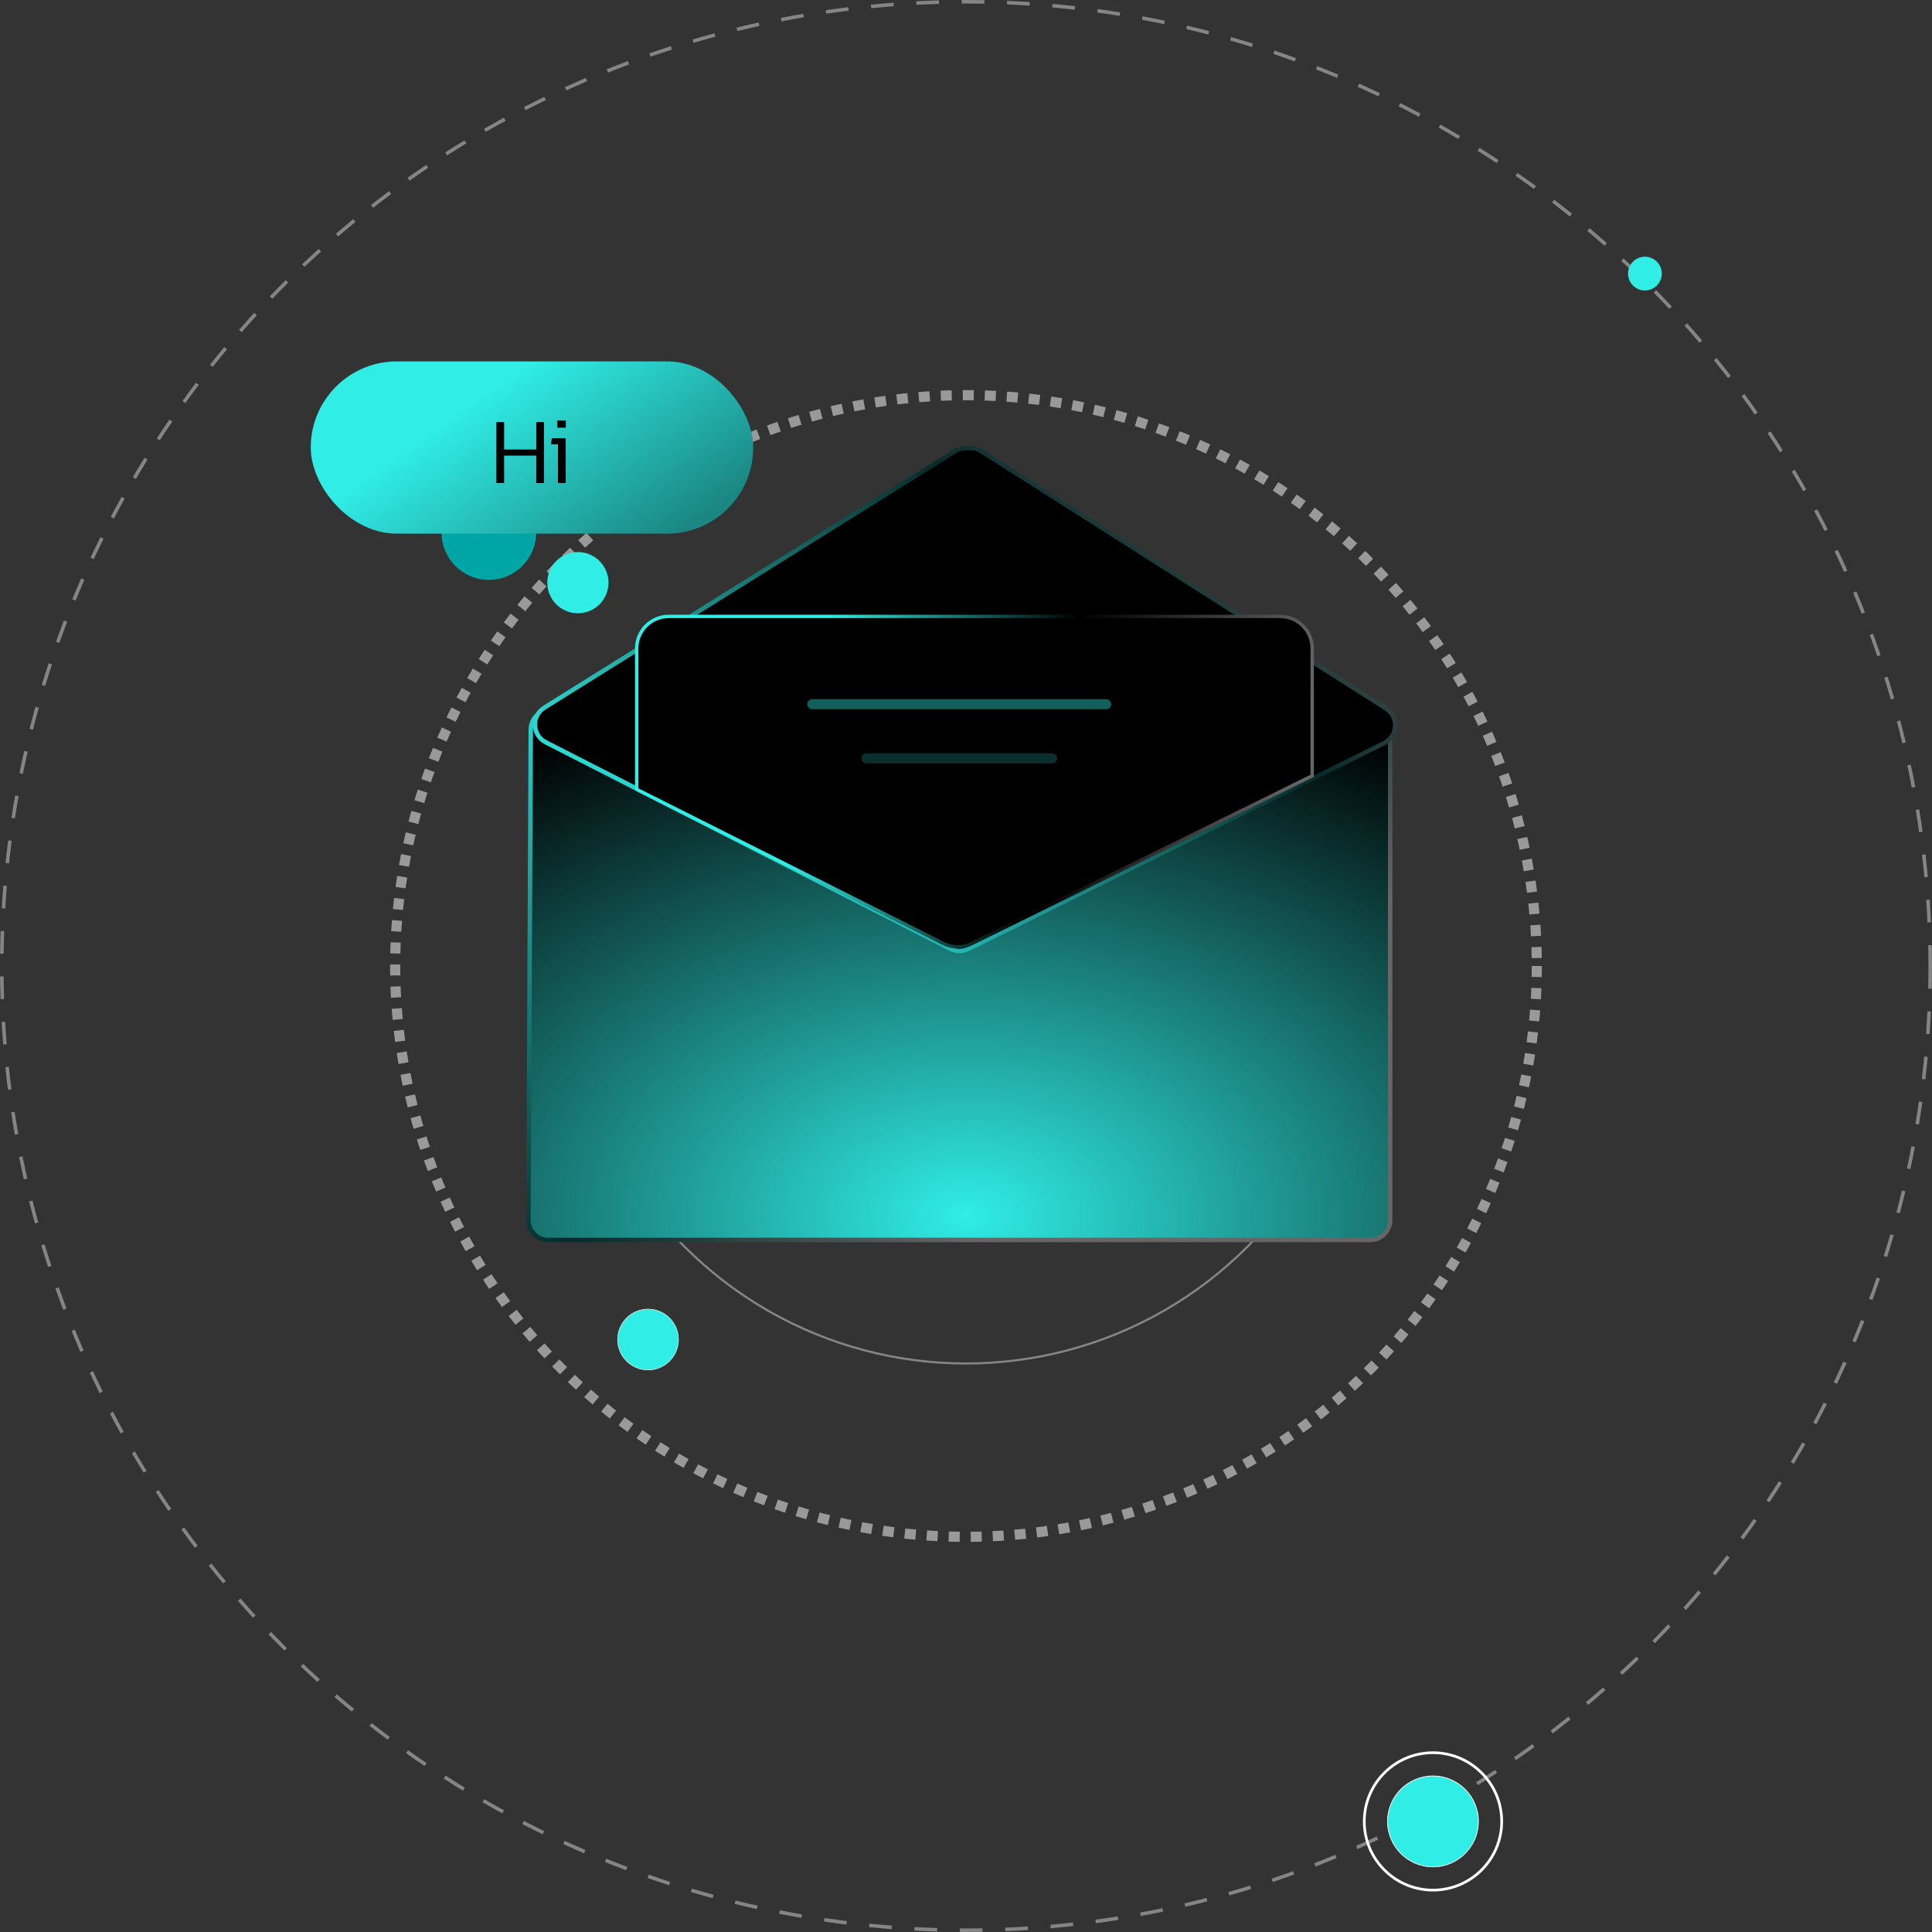
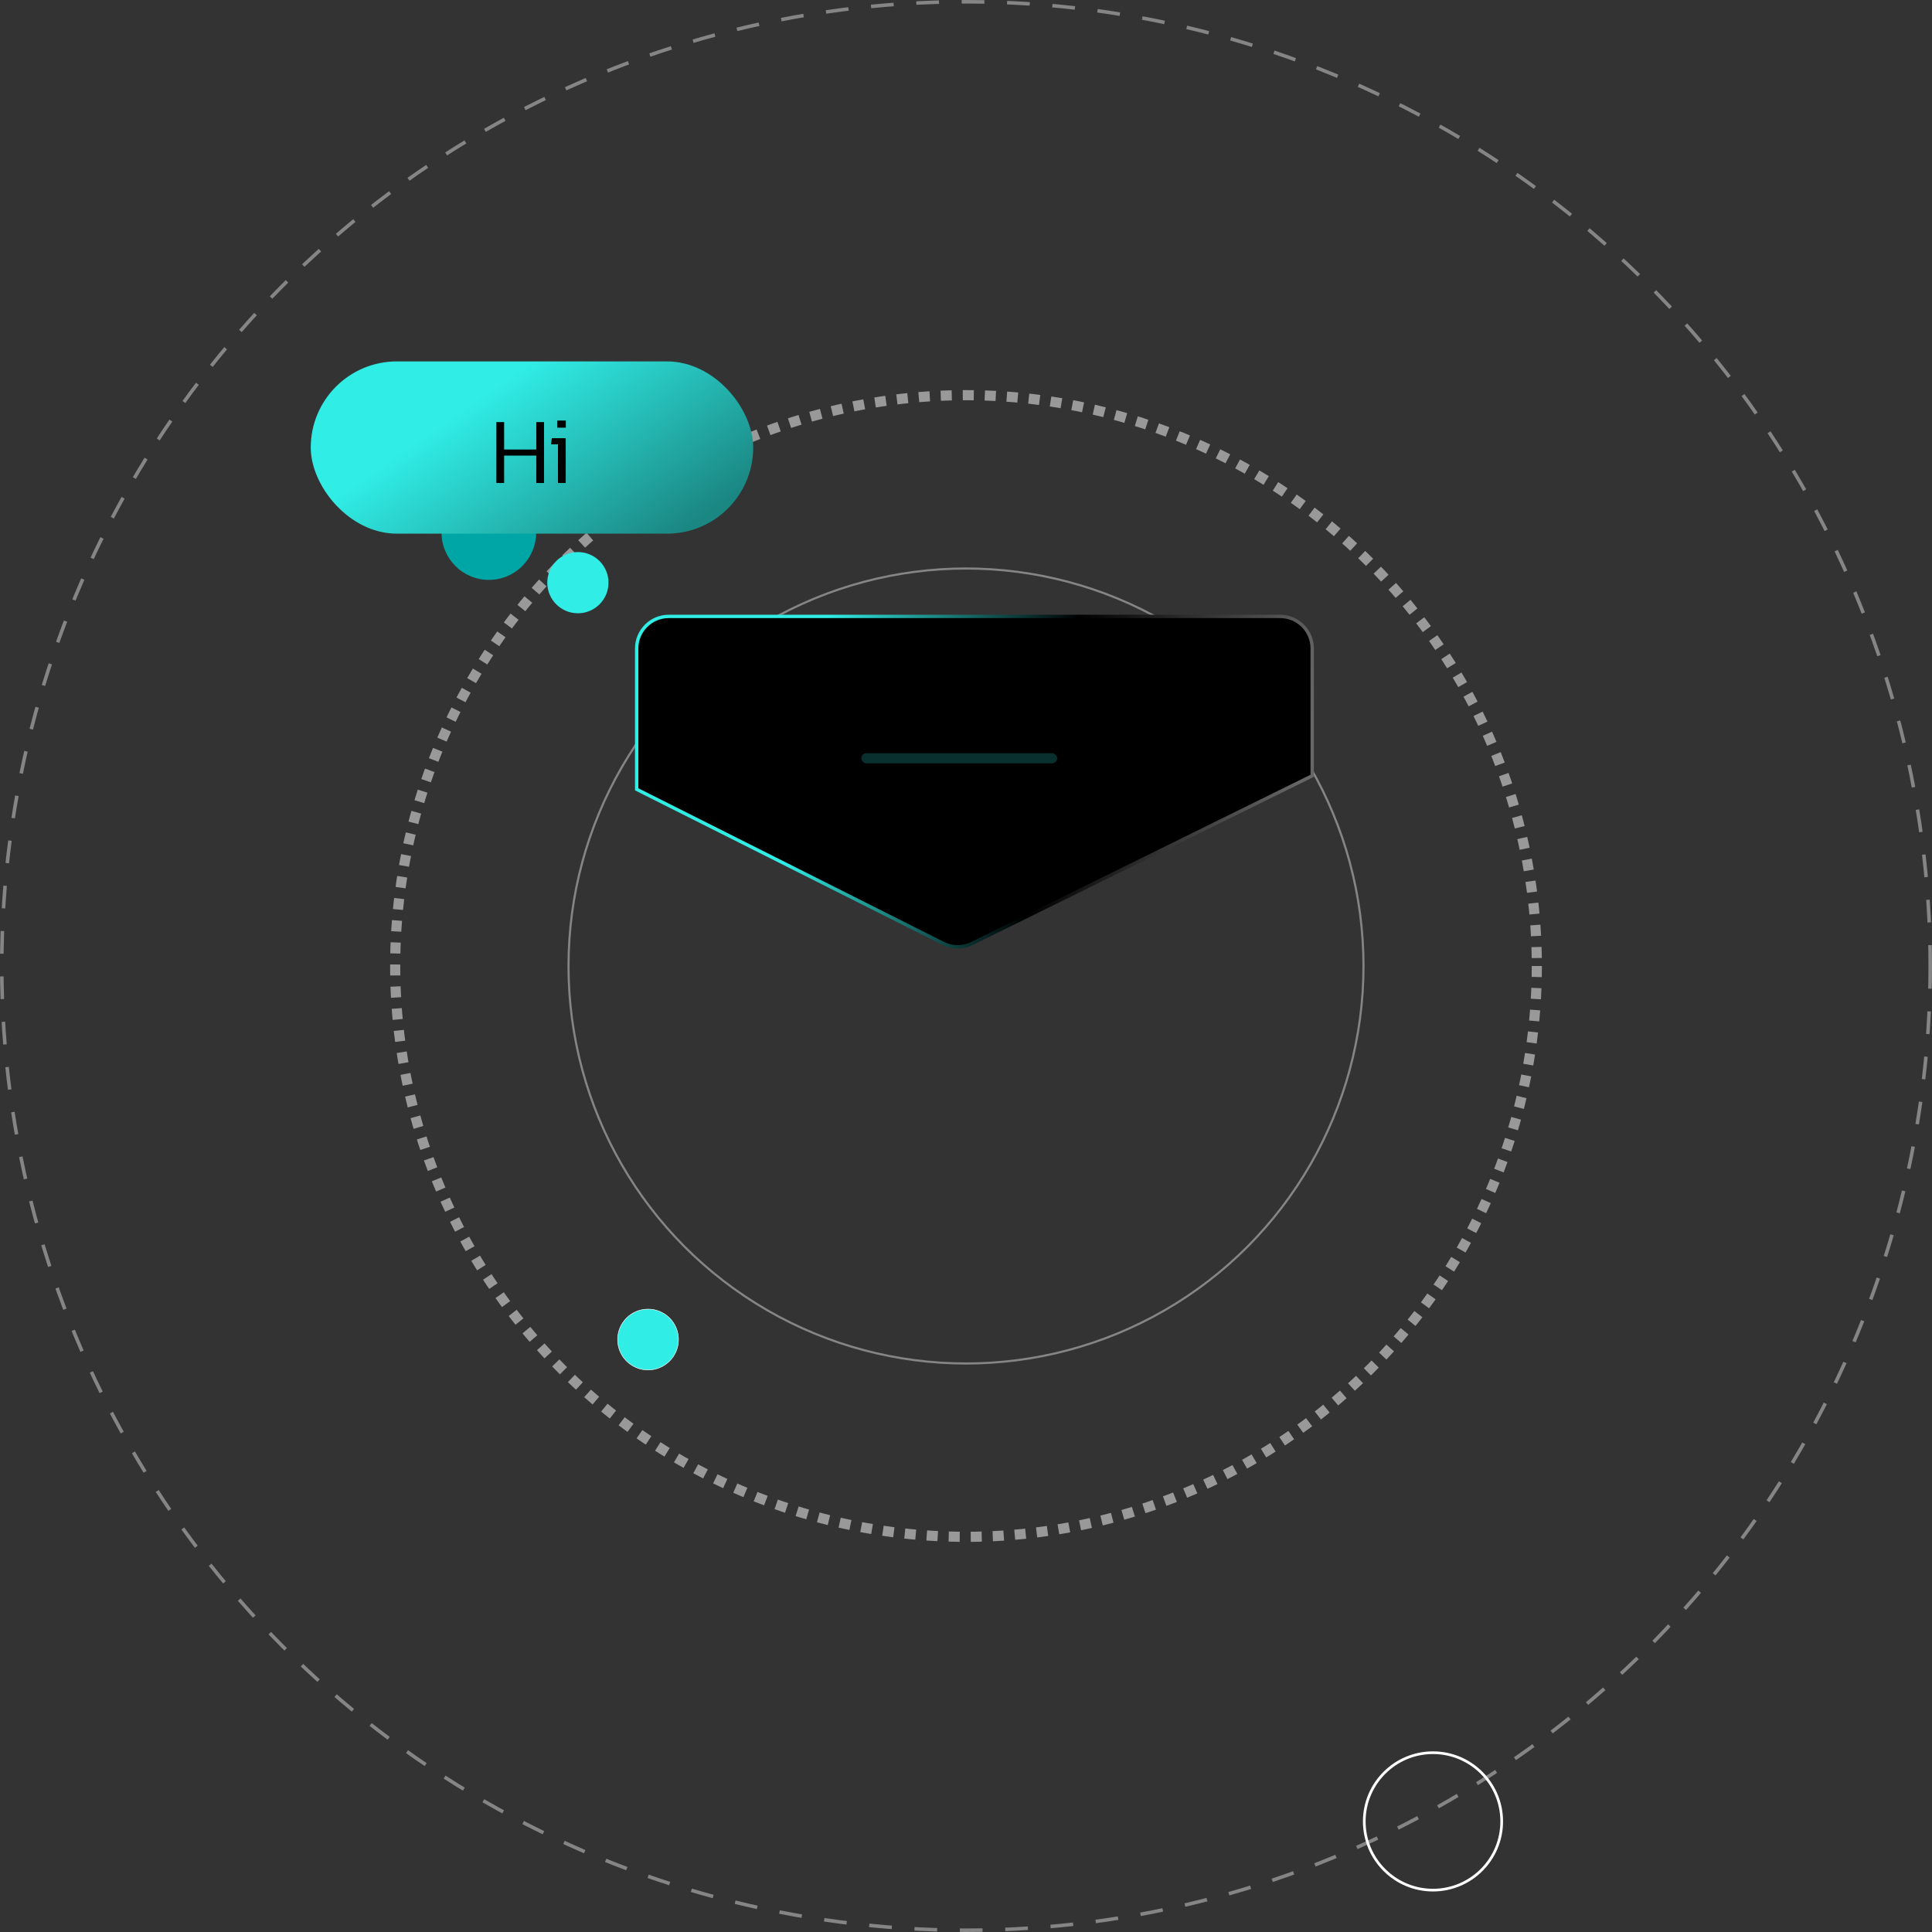
<svg xmlns="http://www.w3.org/2000/svg" width="572" height="572" viewBox="0 0 572 572" fill="none">
  <rect x="0" y="0" width="572" height="572" fill="#333333" stroke="none" />
  <circle opacity="0.4" cx="286" cy="286" r="285.476" stroke="white" stroke-width="1.048" stroke-dasharray="6.72 6.72" />
  <circle opacity="0.5" cx="286" cy="286" r="169" stroke="white" stroke-width="3" stroke-dasharray="3.26 3.26" />
  <circle opacity="0.4" cx="286.001" cy="286" r="117.684" stroke="white" stroke-width="0.631" />
  <circle cx="424.259" cy="539.259" r="20.342" stroke="white" stroke-width="0.798" />
-   <circle cx="424.259" cy="539.259" r="13.45" fill="#30EDE6" stroke="white" stroke-width="0.222" />
  <circle cx="191.866" cy="396.593" r="9.007" fill="#30EDE6" stroke="white" stroke-width="0.149" />
-   <path d="M402.586 208.339C406.508 205.902 411.582 208.722 411.582 213.34V361.214C411.582 364.466 408.946 367.102 405.694 367.103H162.336C159.073 367.103 156.432 364.449 156.447 361.186L157.146 216.016C157.168 211.447 162.158 208.643 166.071 211L280.233 279.752C282.548 281.146 285.45 281.127 287.745 279.7L402.586 208.339Z" fill="url(#paint0_radial_1205_8031)" stroke="url(#paint1_linear_1205_8031)" stroke-width="1.309" />
-   <path d="M281.405 280.922C283.064 281.768 285.025 281.78 286.694 280.954L409.801 220.009C413.913 217.974 414.22 212.225 410.349 209.763L290.527 133.573C289.583 132.972 288.486 132.654 287.367 132.654H285.912C284.809 132.654 283.728 132.964 282.793 133.548L161.149 209.525C157.267 211.95 157.514 217.683 161.591 219.764L281.405 280.922Z" fill="black" stroke="url(#paint2_linear_1205_8031)" stroke-width="1.309" />
  <circle cx="144.729" cy="157.679" r="14.006" fill="#00A6A6" />
  <circle cx="171.094" cy="172.509" r="9.063" fill="#30EDE6" />
-   <circle cx="487" cy="81" r="5" fill="#30EDE6" />
  <rect x="92" y="107" width="131" height="51" rx="25.5" fill="url(#paint3_linear_1205_8031)" />
  <path d="M146.96 143V124.968H149.256V133.088H158.776V124.968H161.072V143H158.776V134.88H149.256V143H146.96ZM164.969 126.62V124.52H167.517V126.62H164.969ZM165.193 143V131.548H163.149L163.373 129.728H167.489V143H165.193Z" fill="black" />
  <path d="M198 182.5H379C384.247 182.5 388.5 186.753 388.5 192V229.688L287.743 279.351C285.072 280.667 281.938 280.656 279.277 279.318L188.5 233.691V192C188.5 186.753 192.753 182.5 198 182.5Z" fill="black" stroke="url(#paint4_linear_1205_8031)" />
-   <rect opacity="0.4" x="239" y="207" width="90" height="3" rx="1.5" fill="#30EDE6" />
  <rect opacity="0.2" x="255" y="223" width="58" height="3" rx="1.5" fill="#30EDE6" />
  <defs>
    <radialGradient id="paint0_radial_1205_8031" cx="0" cy="0" r="1" gradientUnits="userSpaceOnUse" gradientTransform="translate(286 359.807) rotate(90) scale(161.192 248.769)">
      <stop stop-color="#30EDE6" />
      <stop offset="1" />
    </radialGradient>
    <linearGradient id="paint1_linear_1205_8031" x1="144.022" y1="193.654" x2="285.999" y2="368.999" gradientUnits="userSpaceOnUse">
      <stop stop-color="#30EDE6" />
      <stop offset="0.668" stop-color="#062B2A" />
      <stop offset="1" stop-color="#666666" />
    </linearGradient>
    <linearGradient id="paint2_linear_1205_8031" x1="144.023" y1="224.252" x2="286" y2="48.907" gradientUnits="userSpaceOnUse">
      <stop stop-color="#30EDE6" />
      <stop offset="0.668" stop-color="#062B2A" />
      <stop offset="1" stop-color="#666666" />
    </linearGradient>
    <linearGradient id="paint3_linear_1205_8031" x1="157.5" y1="107" x2="195.5" y2="161.5" gradientUnits="userSpaceOnUse">
      <stop stop-color="#30EDE6" />
      <stop offset="1" stop-color="#1B8783" />
    </linearGradient>
    <linearGradient id="paint4_linear_1205_8031" x1="245.5" y1="182" x2="389" y2="208" gradientUnits="userSpaceOnUse">
      <stop stop-color="#30EDE6" />
      <stop offset="0.5" />
      <stop offset="1" stop-color="#666666" />
    </linearGradient>
  </defs>
</svg>